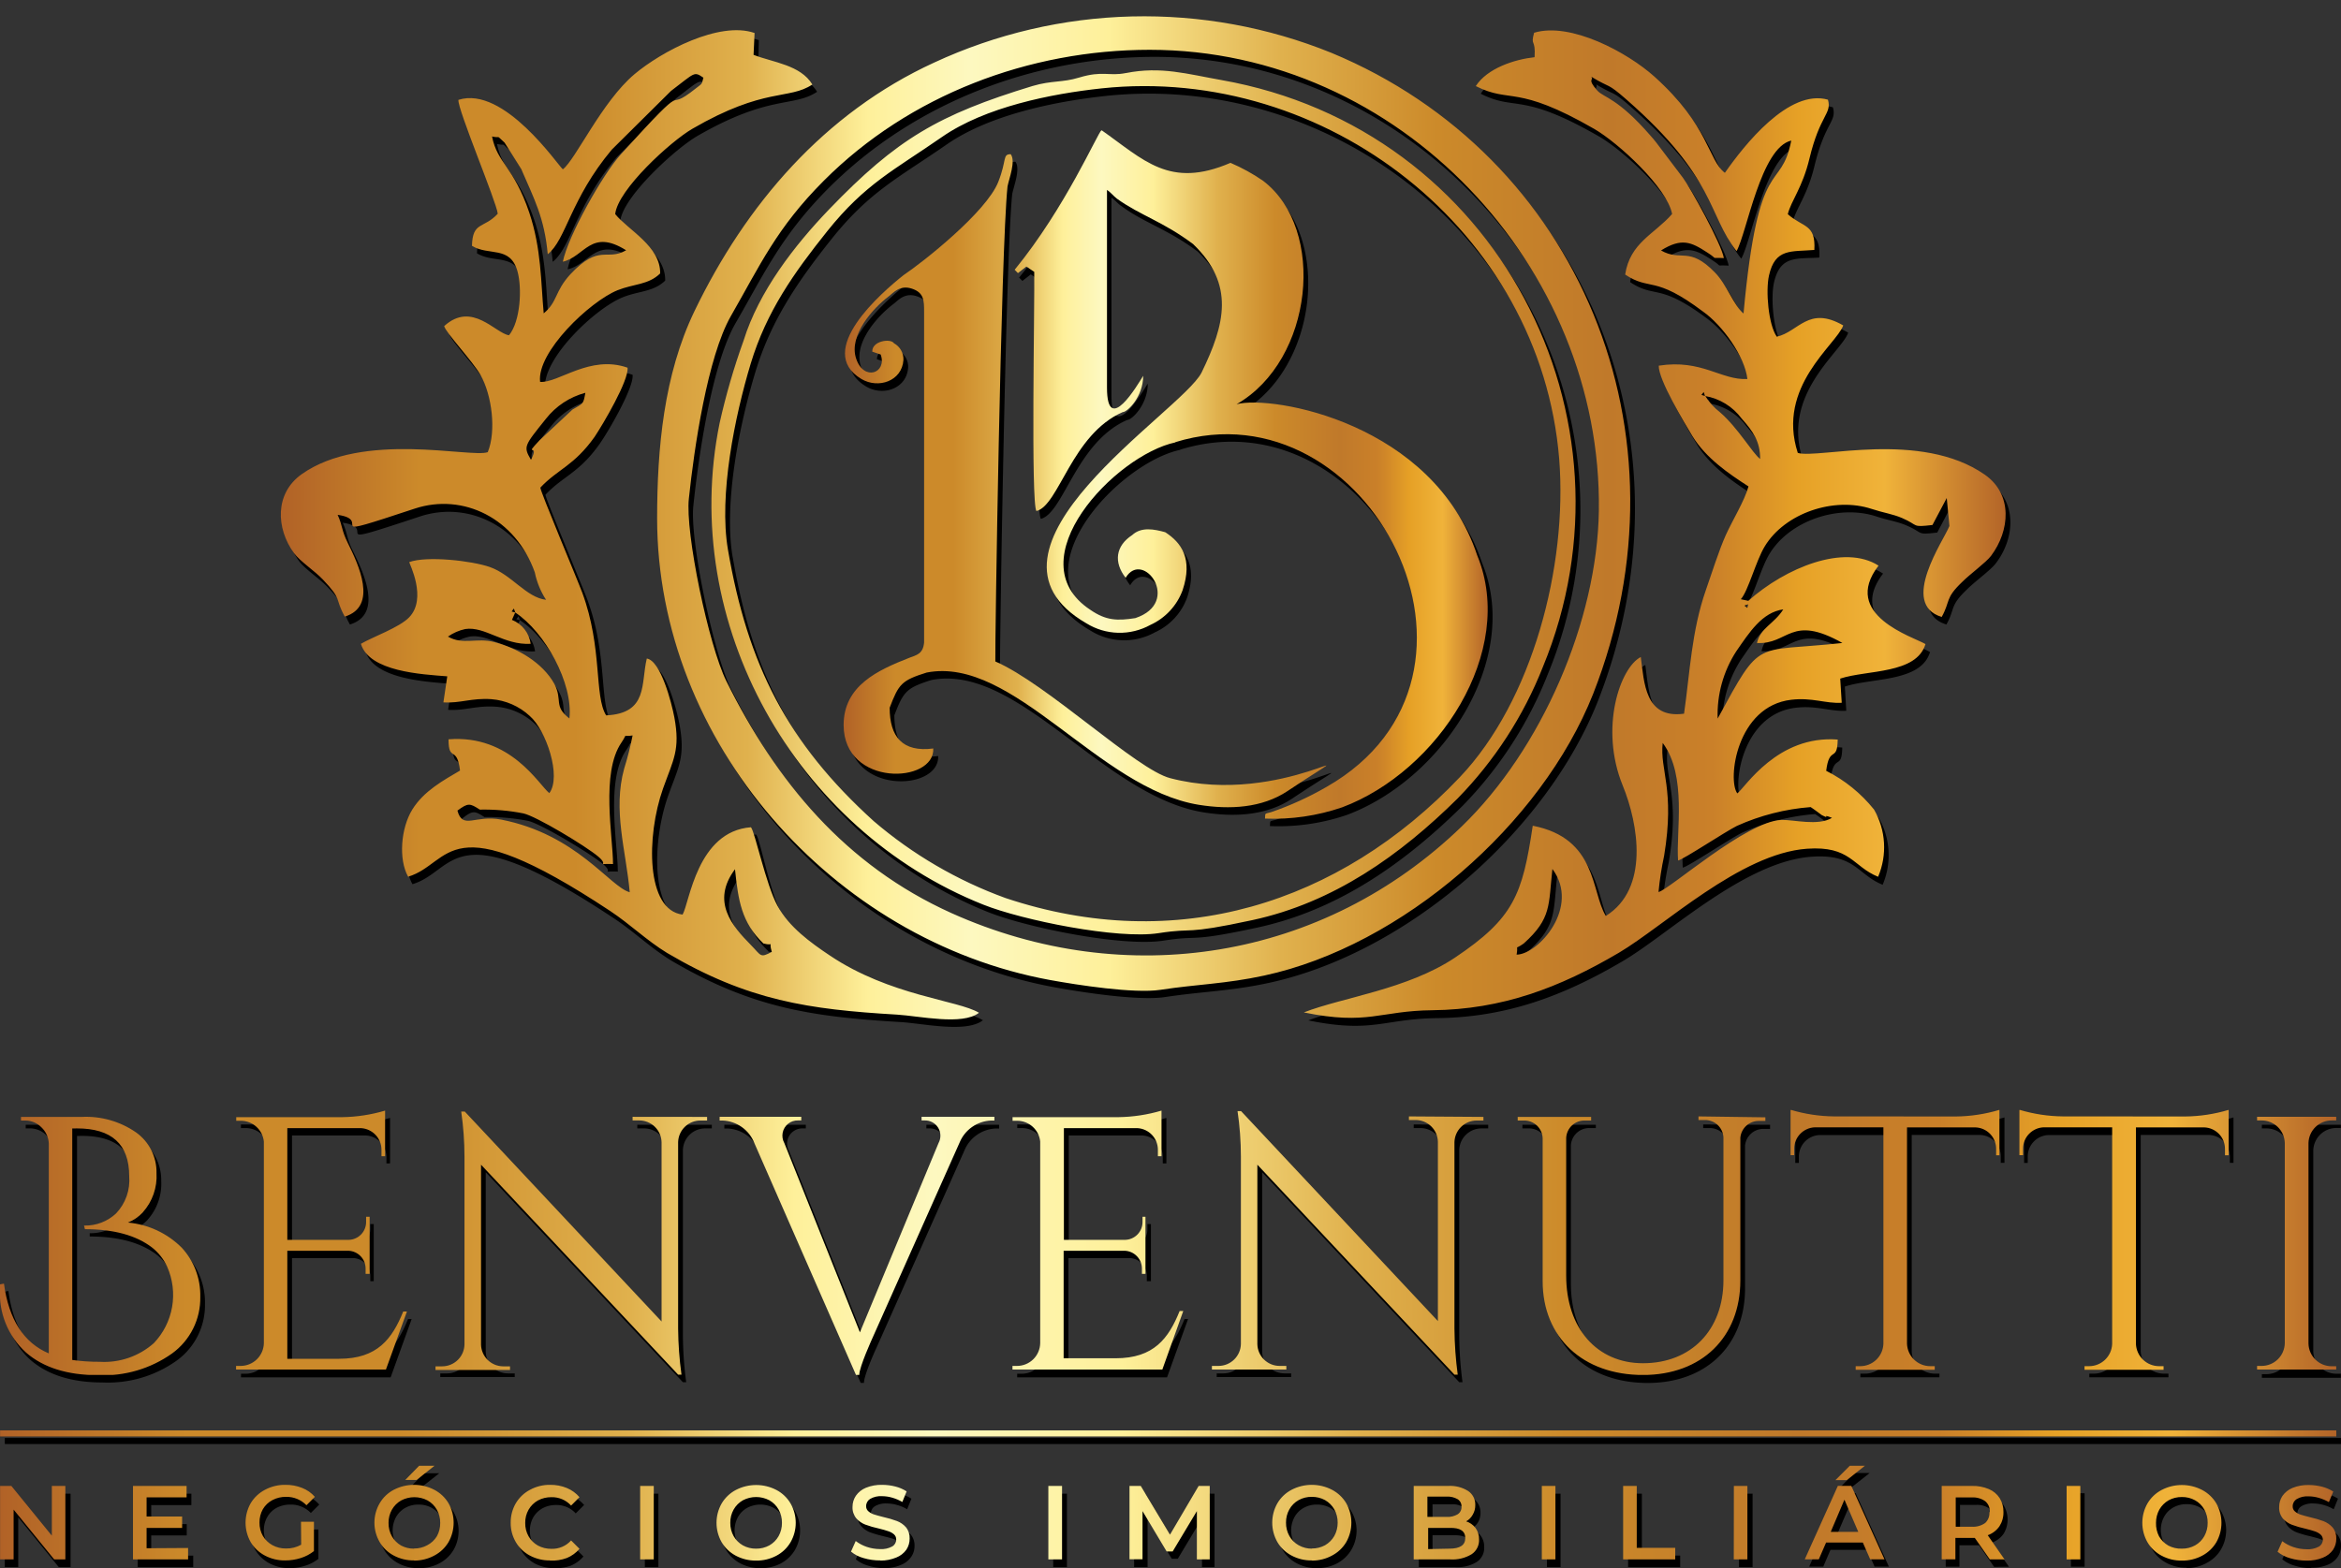
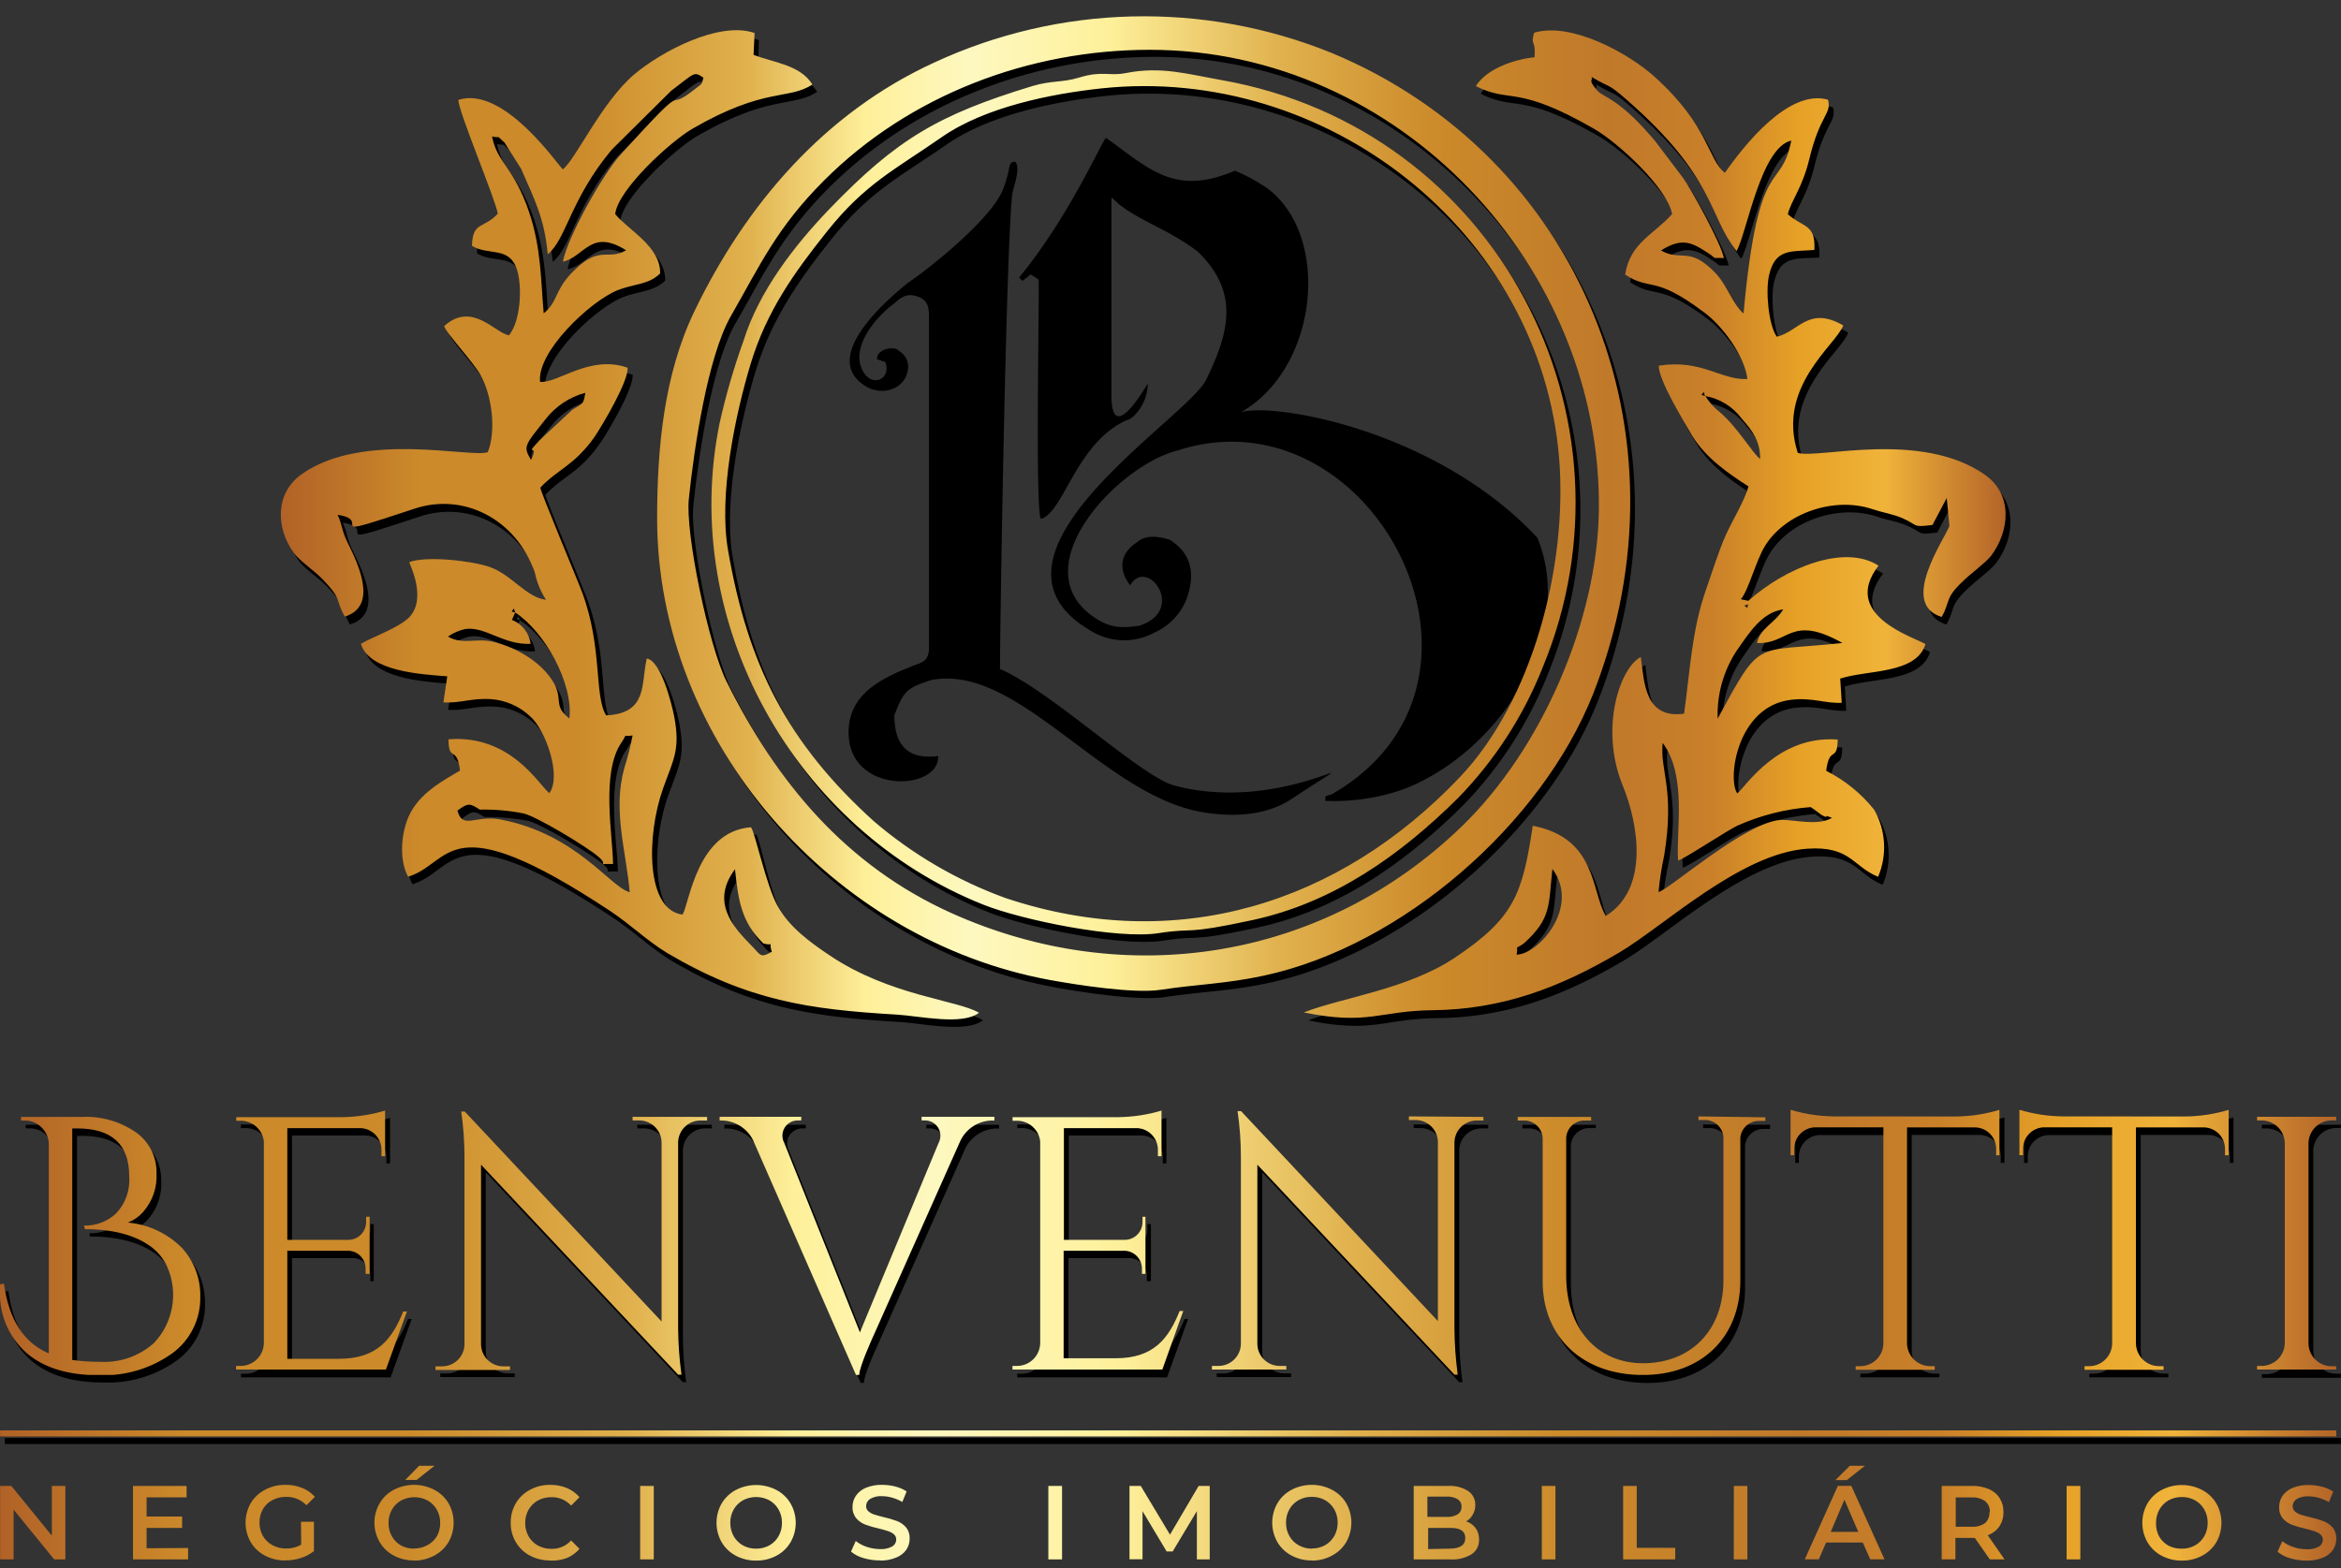
<svg xmlns="http://www.w3.org/2000/svg" xmlns:xlink="http://www.w3.org/1999/xlink" viewBox="0 0 278.66 186.72">
  <rect x="0" y="0" width="278.66" height="186.72" fill="#333333" stroke="none" />
  <defs>
    <clipPath id="clip-path" transform="translate(0 1.93)">
      <path d="M274.56,183.89a6.71,6.71,0,0,1-1.95-.28,4.06,4.06,0,0,1-1.5-.77l.56-1.26a4.58,4.58,0,0,0,1.32.7,5.06,5.06,0,0,0,1.57.26,2.71,2.71,0,0,0,1.46-.31.94.94,0,0,0,.48-.82.8.8,0,0,0-.27-.62,1.94,1.94,0,0,0-.68-.38c-.28-.1-.65-.2-1.13-.32a11.65,11.65,0,0,1-1.61-.47,2.75,2.75,0,0,1-1.07-.74,2,2,0,0,1-.44-1.37,2.33,2.33,0,0,1,.39-1.32,2.74,2.74,0,0,1,1.19-.95,4.87,4.87,0,0,1,1.94-.35,6.45,6.45,0,0,1,1.58.2,4.56,4.56,0,0,1,1.34.58l-.52,1.26a5.28,5.28,0,0,0-1.2-.51,4.33,4.33,0,0,0-1.21-.18,2.5,2.5,0,0,0-1.43.33,1,1,0,0,0-.47.86.76.76,0,0,0,.27.61,1.94,1.94,0,0,0,.68.38c.28.09.65.19,1.13.31a12.35,12.35,0,0,1,1.6.47,2.83,2.83,0,0,1,1.07.74,2,2,0,0,1,.44,1.35,2.35,2.35,0,0,1-.39,1.32,2.68,2.68,0,0,1-1.2.93,4.72,4.72,0,0,1-1.95.35m-14.84-1.42a3.15,3.15,0,0,0,1.57-.39,2.84,2.84,0,0,0,1.1-1.1,3.16,3.16,0,0,0,.4-1.59,3.12,3.12,0,0,0-.4-1.58,2.84,2.84,0,0,0-1.1-1.1,3.15,3.15,0,0,0-1.57-.39,3.22,3.22,0,0,0-1.58.39,3,3,0,0,0-1.1,1.1,3.22,3.22,0,0,0-.4,1.58A3.26,3.26,0,0,0,257,181a3,3,0,0,0,1.1,1.1A3.22,3.22,0,0,0,259.72,182.47Zm0,1.42a4.94,4.94,0,0,1-2.41-.58,4.23,4.23,0,0,1-1.69-1.61,4.66,4.66,0,0,1,0-4.61,4.23,4.23,0,0,1,1.69-1.61,5.22,5.22,0,0,1,4.82,0,4.27,4.27,0,0,1,1.69,1.6,4.7,4.7,0,0,1,0,4.63,4.27,4.27,0,0,1-1.69,1.6A4.94,4.94,0,0,1,259.72,183.89ZM246,175h1.63v8.75H246Zm-9.14,3.11a1.56,1.56,0,0,0-.55-1.29,2.51,2.51,0,0,0-1.61-.45h-1.9v3.49h1.9a2.51,2.51,0,0,0,1.61-.45A1.6,1.6,0,0,0,236.81,178.13Zm0,5.64-1.79-2.56h-2.31v2.55h-1.63V175h3.6a4.83,4.83,0,0,1,2,.37,2.85,2.85,0,0,1,1.3,1.08,3,3,0,0,1,.45,1.66,3,3,0,0,1-.48,1.7,2.88,2.88,0,0,1-1.39,1.06l2,2.88ZM220.2,172.59H222l-2.17,1.72h-1.35Zm1,7.88-1.65-3.83-1.63,3.83Zm.54,1.27h-4.37l-.87,2h-1.67l3.94-8.75h1.6l3.95,8.75h-1.7ZM206.39,175H208v8.75h-1.62Zm-13.18,0h1.62v7.37h4.58v1.38h-6.2Zm-9.68,0h1.62v8.75h-1.62Zm-11,7.47q1.89,0,1.89-1.26T172.57,180H170v2.52Zm-2.62-6.2v2.42h2.3a2.35,2.35,0,0,0,1.3-.31,1,1,0,0,0,.46-.89,1,1,0,0,0-.46-.91,2.35,2.35,0,0,0-1.3-.31Zm4.57,2.93a2.32,2.32,0,0,1,1.15.79,2.23,2.23,0,0,1,.43,1.38,2,2,0,0,1-.88,1.76,4.4,4.4,0,0,1-2.55.62h-4.35V175h4.1a4,4,0,0,1,2.39.61,1.94,1.94,0,0,1,.84,1.66,2.17,2.17,0,0,1-.3,1.15A2,2,0,0,1,174.52,179.22Zm-18.33,3.25a3.22,3.22,0,0,0,1.58-.39,3,3,0,0,0,1.1-1.1,3.26,3.26,0,0,0,.4-1.59,3.22,3.22,0,0,0-.4-1.58,3,3,0,0,0-1.1-1.1,3.22,3.22,0,0,0-1.58-.39,3.15,3.15,0,0,0-1.57.39,2.84,2.84,0,0,0-1.1,1.1,3.12,3.12,0,0,0-.4,1.58,3.16,3.16,0,0,0,.4,1.59,2.84,2.84,0,0,0,1.1,1.1A3.15,3.15,0,0,0,156.19,182.47Zm0,1.42a4.94,4.94,0,0,1-2.41-.58,4.23,4.23,0,0,1-1.69-1.61,4.66,4.66,0,0,1,0-4.61,4.23,4.23,0,0,1,1.69-1.61,5.22,5.22,0,0,1,4.82,0,4.27,4.27,0,0,1,1.69,1.6,4.7,4.7,0,0,1,0,4.63,4.27,4.27,0,0,1-1.69,1.6A4.94,4.94,0,0,1,156.19,183.89Zm-13.68-.12V178l-2.88,4.8h-.72L136,178v5.73h-1.55V175h1.34l3.48,5.8,3.41-5.8H144v8.75ZM124.79,175h1.63v8.75h-1.63Zm-20,8.87a6.73,6.73,0,0,1-2-.28,3.94,3.94,0,0,1-1.49-.77l.56-1.26a4.58,4.58,0,0,0,1.32.7,5,5,0,0,0,1.57.26,2.67,2.67,0,0,0,1.45-.31.94.94,0,0,0,.48-.82.79.79,0,0,0-.26-.62,1.9,1.9,0,0,0-.69-.38c-.27-.1-.65-.2-1.12-.32a11.44,11.44,0,0,1-1.62-.47,2.72,2.72,0,0,1-1.06-.74,2,2,0,0,1-.45-1.37,2.33,2.33,0,0,1,.4-1.32,2.68,2.68,0,0,1,1.19-.95,4.84,4.84,0,0,1,1.94-.35,6.37,6.37,0,0,1,1.57.2,4.45,4.45,0,0,1,1.34.58l-.51,1.26a5.28,5.28,0,0,0-1.2-.51,4.38,4.38,0,0,0-1.21-.18,2.5,2.5,0,0,0-1.43.33,1,1,0,0,0-.47.86.76.76,0,0,0,.27.61,1.86,1.86,0,0,0,.68.38c.27.09.65.19,1.12.31a11.89,11.89,0,0,1,1.6.47,2.68,2.68,0,0,1,1.07.74,2,2,0,0,1,.44,1.35,2.35,2.35,0,0,1-.39,1.32,2.65,2.65,0,0,1-1.19.93A4.79,4.79,0,0,1,104.81,183.89ZM90,182.47a3.19,3.19,0,0,0,1.58-.39,2.91,2.91,0,0,0,1.1-1.1,3.16,3.16,0,0,0,.4-1.59,3.12,3.12,0,0,0-.4-1.58,2.91,2.91,0,0,0-1.1-1.1,3.38,3.38,0,0,0-3.15,0,2.91,2.91,0,0,0-1.1,1.1,3.12,3.12,0,0,0-.4,1.58,3.16,3.16,0,0,0,.4,1.59,2.91,2.91,0,0,0,1.1,1.1A3.18,3.18,0,0,0,90,182.47Zm0,1.42a5,5,0,0,1-2.41-.58,4.29,4.29,0,0,1-1.69-1.61,4.66,4.66,0,0,1,0-4.61,4.29,4.29,0,0,1,1.69-1.61,5.24,5.24,0,0,1,4.83,0,4.24,4.24,0,0,1,1.68,1.6,4.63,4.63,0,0,1,0,4.63,4.24,4.24,0,0,1-1.68,1.6A5,5,0,0,1,90,183.89ZM76.2,175h1.62v8.75H76.2Zm-10.73,8.87a4.93,4.93,0,0,1-2.4-.58,4.22,4.22,0,0,1-1.67-1.6,4.44,4.44,0,0,1-.61-2.32,4.5,4.5,0,0,1,.61-2.31,4.27,4.27,0,0,1,1.69-1.6,4.89,4.89,0,0,1,2.39-.59,5,5,0,0,1,2,.38,4,4,0,0,1,1.5,1.09l-1,1a3.06,3.06,0,0,0-2.34-1,3.31,3.31,0,0,0-1.61.39,2.93,2.93,0,0,0-1.11,1.1,3.07,3.07,0,0,0-.4,1.58,3.11,3.11,0,0,0,.4,1.59,2.93,2.93,0,0,0,1.11,1.1,3.31,3.31,0,0,0,1.61.39,3,3,0,0,0,2.34-1l1,1a4,4,0,0,1-1.5,1.09A5.08,5.08,0,0,1,65.47,183.89Zm-15.55-11.3h1.84l-2.17,1.72H48.24Zm-.63,9.88a3.18,3.18,0,0,0,1.57-.39A2.91,2.91,0,0,0,52,181a3.16,3.16,0,0,0,.4-1.59,3.12,3.12,0,0,0-.4-1.58,2.91,2.91,0,0,0-1.1-1.1,3.38,3.38,0,0,0-3.15,0,2.91,2.91,0,0,0-1.1,1.1,3.12,3.12,0,0,0-.4,1.58,3.16,3.16,0,0,0,.4,1.59,2.91,2.91,0,0,0,1.1,1.1A3.19,3.19,0,0,0,49.29,182.47Zm0,1.42a5,5,0,0,1-2.42-.58,4.2,4.2,0,0,1-1.68-1.61,4.59,4.59,0,0,1,0-4.61,4.2,4.2,0,0,1,1.68-1.61,5.24,5.24,0,0,1,4.83,0,4.27,4.27,0,0,1,1.69,1.6,4.7,4.7,0,0,1,0,4.63,4.27,4.27,0,0,1-1.69,1.6A5,5,0,0,1,49.29,183.89Zm-13.46-4.6h1.54v3.49a4.86,4.86,0,0,1-1.58.83,6.06,6.06,0,0,1-1.85.28,5,5,0,0,1-2.41-.58,4.27,4.27,0,0,1-1.69-1.6,4.7,4.7,0,0,1,0-4.63,4.3,4.3,0,0,1,1.7-1.6,5,5,0,0,1,2.43-.59,5.16,5.16,0,0,1,2,.37,3.87,3.87,0,0,1,1.51,1.06l-1,1a3.28,3.28,0,0,0-2.42-1,3.4,3.4,0,0,0-1.64.39,2.86,2.86,0,0,0-1.13,1.08,3.14,3.14,0,0,0-.4,1.6,3.09,3.09,0,0,0,.4,1.58,3,3,0,0,0,1.13,1.1,3.26,3.26,0,0,0,1.63.4,3.54,3.54,0,0,0,1.8-.45Zm-13.44,3.12v1.36H15.83V175h6.38v1.36H17.45v2.28h4.23V180H17.45v2.42ZM7.78,175v8.75H6.45l-4.83-5.93v5.93H0V175H1.35l4.82,5.92V175Z" style="fill:none" />
    </clipPath>
    <linearGradient id="Gradiente_sem_nome_5" x1="0.01" y1="180.18" x2="278.1" y2="180.18" gradientUnits="userSpaceOnUse">
      <stop offset="0" stop-color="#b16227" />
      <stop offset="0.08" stop-color="#cc8a2a" />
      <stop offset="0.17" stop-color="#cc8a2a" />
      <stop offset="0.27" stop-color="#e0b14d" />
      <stop offset="0.34" stop-color="#fef09a" />
      <stop offset="0.4" stop-color="#fdf8c0" />
      <stop offset="0.48" stop-color="#fef09a" />
      <stop offset="0.58" stop-color="#e0b14d" />
      <stop offset="0.67" stop-color="#cc8a2a" />
      <stop offset="0.77" stop-color="#c0792a" />
      <stop offset="0.83" stop-color="#ca8029" />
      <stop offset="0.88" stop-color="#e6a126" />
      <stop offset="0.93" stop-color="#f0b33a" />
      <stop offset="1" stop-color="#b36428" />
    </linearGradient>
    <clipPath id="clip-path-2" transform="translate(0 1.93)">
      <rect x="0.01" y="168.39" width="278.09" height="0.72" style="fill:none" />
    </clipPath>
    <linearGradient id="Gradiente_sem_nome_5-2" x1="0.01" y1="170.68" x2="278.1" y2="170.68" xlink:href="#Gradiente_sem_nome_5" />
    <clipPath id="clip-path-3" transform="translate(0 1.93)">
      <path d="M278.09,160.75h-.54a2.76,2.76,0,0,1-2.76-2.71V134.16a2.76,2.76,0,0,1,2.76-2.68h.54v-.43h-9.42v.43h.55a2.76,2.76,0,0,1,2.75,2.69V158a2.76,2.76,0,0,1-2.75,2.71h-.55v.43h9.42ZM245.56,131a18.54,18.54,0,0,1-5.18-.79v5.41h.43v-.76a2.56,2.56,0,0,1,2.45-2.56h8.16v25.8a2.75,2.75,0,0,1-2.75,2.64h-.54v.43h9.41v-.43H257a2.76,2.76,0,0,1-2.75-2.67V132.31h8.15a2.55,2.55,0,0,1,2.45,2.56v.76h.44v-5.41a18.61,18.61,0,0,1-5.18.79Zm-27.23,0a18.56,18.56,0,0,1-5.19-.79v5.41h.43v-.76a2.56,2.56,0,0,1,2.46-2.56h8.16v25.8a2.76,2.76,0,0,1-2.75,2.64h-.55v.43h9.41v-.43h-.54a2.77,2.77,0,0,1-2.76-2.67V132.31h8.16a2.55,2.55,0,0,1,2.45,2.56v.76H238v-5.41a18.62,18.62,0,0,1-5.19.79Zm-16.15,0v.43h.7a2.19,2.19,0,0,1,2.27,2.07v17c0,5.93-3.84,9.89-9.58,9.89-5.49,0-9.14-4.18-9.14-10.44V133.55a2.18,2.18,0,0,1,2.27-2.06h.7v-.43h-8.74v.43h.7a2.19,2.19,0,0,1,2.27,2.13v17c0,6.7,4.78,11.17,11.94,11.17,7,0,11.59-4.5,11.59-11.25v-17a2.2,2.2,0,0,1,2.27-2h.71v-.43Zm-34.47,0v.43h.8a2.65,2.65,0,0,1,2.65,2.61v21.33l-23.43-25h-.42a37.17,37.17,0,0,1,.4,5.38v22.35a2.67,2.67,0,0,1-2.66,2.61h-.79v.43h8.86v-.43h-.8a2.65,2.65,0,0,1-2.65-2.58V136.75l23.46,25h.39a44.2,44.2,0,0,1-.39-5.49V134.06a2.65,2.65,0,0,1,2.65-2.57h.8v-.43Zm-26.86,23.17h-.43c-1.32,3.27-3.07,5.63-7.63,5.63h-6.18V147h7.32a2.13,2.13,0,0,1,2,2.12v.63h.42v-6.8H136v.64a2.12,2.12,0,0,1-2.09,2.11h-7.27v-13.3h8.78a2.58,2.58,0,0,1,2.41,2.57v.77h.43v-5.43a19,19,0,0,1-5.13.78H120.53v.43h.55a2.76,2.76,0,0,1,2.74,2.46V158a2.76,2.76,0,0,1-2.76,2.71h-.54v.43h17.84ZM109.7,131.05v.43h.38a1.82,1.82,0,0,1,1.64,2.69l-9.36,22.54-9-22.54A1.81,1.81,0,0,1,95,131.48h.38v-.43H85.66v.44H86a4.24,4.24,0,0,1,3.8,2.7l12.09,27.59h.39c0-.95,1.59-4.43,1.59-4.43l10.34-23.2a4.25,4.25,0,0,1,3.78-2.66h.38v-.44Zm-34.4,0v.43h.79a2.66,2.66,0,0,1,2.66,2.61v21.33l-23.43-25h-.42a38.1,38.1,0,0,1,.39,5.38v22.35a2.66,2.66,0,0,1-2.65,2.61h-.8v.43h8.87v-.43h-.8a2.65,2.65,0,0,1-2.65-2.58V136.75l23.46,25h.4a43.12,43.12,0,0,1-.4-5.49V134.06a2.65,2.65,0,0,1,2.66-2.57h.79v-.43ZM48.44,154.23H48c-1.33,3.27-3.08,5.63-7.64,5.63H34.2V147h7.32a2.12,2.12,0,0,1,2,2.12v.63H44v-6.8h-.42v.64a2.12,2.12,0,0,1-2.08,2.11H34.2v-13.3H43a2.58,2.58,0,0,1,2.41,2.57v.77h.43v-5.43a18.87,18.87,0,0,1-5.12.78H28.12v.43h.54A2.76,2.76,0,0,1,31.41,134V158a2.77,2.77,0,0,1-2.76,2.71H28.1v.43H45.94ZM8.6,132.44V160a22.54,22.54,0,0,0,3.27.22A8.9,8.9,0,0,0,18.31,158a8.31,8.31,0,0,0,1.59-9.1,6.22,6.22,0,0,0-1.79-2.28q-2.84-2.19-8-2.19h0L10,144h.05a5.36,5.36,0,0,0,3.76-1.44,5.75,5.75,0,0,0,1.57-4.45q0-5.69-6.24-5.68Zm8.39,10a4.85,4.85,0,0,1-1.76,1.2,10.37,10.37,0,0,1,6.41,3,8.32,8.32,0,0,1,2.2,5.83,8.13,8.13,0,0,1-3.36,6.76,14.09,14.09,0,0,1-8.82,2.58c-3.64,0-6.5-.9-8.56-2.69A9.49,9.49,0,0,1,0,151.5V151l.47-.09q.87,6.42,5.34,8.31v-25a2.83,2.83,0,0,0-.88-1.92A2.7,2.7,0,0,0,3,131.49H2.5v-.43H9.72a10.45,10.45,0,0,1,6.48,1.85,5.8,5.8,0,0,1,2.43,4.84A6.42,6.42,0,0,1,17,142.42Z" style="fill:none" />
    </clipPath>
    <linearGradient id="Gradiente_sem_nome_5-3" x1="0" y1="147.94" x2="278.1" y2="147.94" xlink:href="#Gradiente_sem_nome_5" />
    <clipPath id="clip-path-4" transform="translate(0 1.93)">
-       <path d="M111.12,87.19c-3.73.49-5.22-1.43-5.22-4.85,1.09-2.84,1.41-3.25,4.41-4.19,10.33-2,20.45,13.82,32.4,15.75,3.68.59,7.51.38,10.54-1.63,11.51-7.68-.42,2-13.94-1.54-4-1-14.7-11.25-20.83-13.9-.06-1.48.66-49,1.45-56.56.2-1,1-3,.38-3.84-1,0-.44.66-1.48,3.3-1.42,3.6-9,9.58-11.29,11.11-2.59,2.06-10.63,9-5,12.36,2,1.19,4.83.26,5-2.26a2.17,2.17,0,0,0-1.13-2c-.37-.6-2.62-.3-2.58,1l1,.34c.8,2.19-2,3.26-2.92.49s2-6,3.9-7.43c.53-.4,1.3-1.38,2.74-.9S110,33.86,110,35.18V74.57c-.12,1.38-.92,1.5-1.75,1.82-3.75,1.47-7.82,3.31-7.83,8,0,7.44,10.91,7,10.67,2.78m28.81-36.45c23-7.12,41.19,27.8,18,41.05a37.34,37.34,0,0,1-6.58,3c-.89.24-.67.09-.74.77a25.2,25.2,0,0,0,9.18-1.34c11.4-4.27,20.8-18.54,16.08-30-5.23-15.75-24.38-19.13-28.64-18,9.14-5.24,10.72-20.86,3.14-26.61a22.11,22.11,0,0,0-3.87-2.13c-7.26,3.13-10.31-.35-15.35-3.89-.45.29-4.26,9.18-10.34,16.62l.39.4,1-.78.94.63c.06,3.84-.41,27.57.26,28.48,2.7-.68,4.2-9.13,10.27-11.78.57,0,2.44-1.84,2.44-4.32-.62,1-4.31,7.29-4.31,1.4q0-11.78,0-23.54c.49.33.75.72,1.19,1.05,2.78,2,5.42,2.68,9.06,5.4,5,4.81,3.81,9.55,1,15.32-2.43,4.71-29,21-13.7,29.84a7.54,7.54,0,0,0,7.61.19,7.3,7.3,0,0,0,3.84-4.13c1.25-3.73-.14-5.67-2.07-6.91-1.29-.35-2.82-.68-3.93.34-2,1.31-2.21,3.25-.78,5.09,2.06-3.45,6.77,2.93,1.15,4.8-2.13.33-3.48.31-5.37-1C120.87,64.79,132.72,52.27,139.93,50.74Z" style="fill:none;clip-rule:evenodd" />
-     </clipPath>
+       </clipPath>
    <linearGradient id="Gradiente_sem_nome_5-4" x1="100.45" y1="56.53" x2="177.08" y2="56.53" xlink:href="#Gradiente_sem_nome_5" />
    <clipPath id="clip-path-5" transform="translate(0 1.93)">
      <path d="M134,6.77c-2,.4-2.73-.32-5.56.54-2,.61-3.22.32-5.53,1-11.21,3.42-16.15,6.3-24.23,14.7-4.11,4.28-8.35,9.75-10.17,15.62a81.84,81.84,0,0,0-2.85,9.81c-4.88,23.88,9,48.42,31.37,57.34,4.66,1.86,16,4.16,20.89,3.4,4.46-.69,2.76.26,11.15-1.55,9.69-2.09,17.62-7.74,24.44-14.49a47.17,47.17,0,0,0,10.14-15.64C195.9,47.84,178.25,13.4,145.38,7.6c-4.08-.72-7.18-1.66-11.36-.83M111.2,5.52c-13.08,6-22.42,16.91-28.54,29.61C79,42.74,78.23,51.48,78.22,59.76c0,26.68,20.93,50.27,46.77,55,3.23.59,10,1.64,13.13,1.17,4.37-.67,7.76-.7,12.37-1.7,16.39-3.54,33-18,39.15-33.54,12.18-31-1.69-64.11-31.16-76.33A59.36,59.36,0,0,0,111.2,5.52ZM82,57.42c.62-5.94,2.22-16.85,5-21.72,3.45-6,5.42-10.47,11.07-16.12C108.25,9.38,122.52,4,136.85,4c29.76,0,53.89,25.86,53.47,54.9C190.12,72,183.51,87.28,174,96.47c-16.48,15.94-40,19.65-60.75,10.32-12.64-5.7-20.85-15.66-26.79-27.62C84.35,74.89,81.54,61.49,82,57.42ZM208.11,69.61l-.89-.19c.89-1,1.79-4.56,2.85-6.3,2.39-3.95,8.23-5.94,12.73-4.45,1.43.47,2.46.59,3.61,1.08,2.06.89,1.07,1.13,3.62.83l1.7-3.21.32,3.33c-.65,1.68-6,9.29-.92,10.83,1.07-1.93.36-2.18,2.42-4.15,1-1,2.83-2.31,3.45-3.12,2.26-3,2.62-7.33-.74-9.67C228.64,49.26,216.4,52.73,214,52c-2.57-7.91,4.58-12.87,5.41-15.18-4.14-2.39-5.31.76-7.91,1.34-1-1.43-1.34-5.44-.93-7.28.73-3.28,2.64-2.82,5.4-3.05.18-3.13-1.35-2.64-3.16-4.26.4-1.61,1.75-3.16,2.58-6.63,1.26-5.25,2.68-5.28,2.2-7-4.68-1.33-10,5.46-12.27,8.71-2-1.51-1.84-5.57-8.38-11.45-3.21-2.89-10-6.55-14.33-5.23-.45,1.67.2.64.06,2.91-2.38.26-5.63,1.31-7,3.44,4.19,2.12,4.76-.28,14.1,5.1,2.84,1.64,8.68,7,9.27,10.13-2.13,2.43-5,3.4-5.59,7.21,3,2,3.41,0,9.27,4.41C205,36.77,207.7,40.5,208,43.2c-3.12.17-5.41-2.39-10.55-1.59-.06,1.67,3.1,6.88,4,8.38,1.61,2.63,4.31,4.47,6.68,6-.47,1.72-1.89,4-2.7,5.79s-1.7,4.64-2.37,6.54c-1.71,4.91-1.89,9.74-2.6,14.73-4.67.64-4.74-3.71-5.15-6.75-2.48,1.28-4.93,8.48-2.16,15.28,1.91,4.67,3.17,12.33-2,15.55-1.77-2.86-1-9.24-8.7-10.74-1.23,8.23-2.25,11-9.25,15.7-5.68,3.8-13.42,4.74-18,6.53,7.66,1.57,9-.2,15.31-.26,8.27-.09,15.1-2.66,22.22-6.86,5.34-3.16,14.44-11.81,22.36-12.37,5.19-.37,5.43,2.11,8.47,3.34a9,9,0,0,0-.48-8,17.23,17.23,0,0,0-5.7-4.62c.38-3.06,1.33-.95,1.37-3.72-7.18-.55-11,5.69-11.95,6.41-1.2-1.62-.09-10.4,6.43-11.15,2.5-.29,4.07.47,6,.36l-.18-2.88c3.24-1.06,9.06-.51,10.15-4.11-1.45-.86-10.12-3.46-5.59-9.34C219.53,62.81,212.56,65.65,208.11,69.61ZM189.44,7.22c2.37,1.44,1.77.6,4.22,2.75,10.63,9.32,9.61,13.64,13.05,18,1.22-2.13,2.88-12.34,6.51-13.16-1.25,6.37-3.9,1.11-5.68,20.59-1.21-1-2-3.48-3.43-4.91-3.07-3.15-4-1.23-6.39-2.6,2.45-1.53,3.59-1,5.48.23,1.48.93.22.58,2,.68-.29-1.71-4-8.4-4.87-9.56L197.12,15c-.26-.32-.38-.47-.64-.76-3.95-4.55-5.57-4.53-6.35-5.39C188.9,7.43,189.7,7.71,189.44,7.22Zm13.51,38-.42-.13.27-.34Zm0,0a6.87,6.87,0,0,1,4.36,2.68c1.39,1.57,2.21,2.74,2.21,4.82-.88-.63-2.62-3.69-4.77-5.55a7.58,7.58,0,0,1-1.8-2m5.16,24.85v0Zm0,0-.12.43-.34-.27Zm1,4.61c3.82.22,4-3.49,10.2,0-10.71,1.17-9.53-.75-14.85,9a13.85,13.85,0,0,1,2.21-8c1.56-2.25,3.07-4.65,5.6-5C211.19,72.36,209.5,72.84,209.13,74.69ZM197.92,86.53c2.93,3.94,1.57,10.53,1.83,14,.65-.13,5.59-3.42,7-4.12a26.27,26.27,0,0,1,8.78-2.24c.31.19,1.29.93,1.32.95,1.25.62-.24-.25,1.22.33-1.66,1-4.53.21-6,.25-4.19.12-13.41,8.34-14.65,8.58a37.29,37.29,0,0,1,.67-4.32C199.4,92,197.55,89.76,197.92,86.53Zm-16.54,23.88c3.34-3,2.93-4.56,3.41-8.87,3.36,4.52-1.66,10.17-4.26,10.2C180.78,110.35,180.16,111.29,181.38,110.41ZM67,18.23c-.56-.43-7-10-12.43-8.27-.16,1,4.57,12.24,4.68,13.56-1.66,1.81-3,.88-3.07,3.82,2,1.24,4.52-.06,5.41,3,.58,2.05.36,6-1,7.65-1.62-.22-4.4-4.11-7.72-1.09.22.82,3.39,4.18,4.31,5.79,1.39,2.42,1.91,6.72.88,9.22-2,.72-14.87-2.55-22.16,2.63-3.21,2.29-3.06,6.43-.9,9.4.75,1,2.4,2.05,3.43,3.13,2.4,2.53,1.35,2.13,2.61,4.42,4-1.23,1.61-6.25.35-8.79-.77-1.55-.59-2-1.2-3.33,4.47.65-2.7,3.19,9.18-.74,5.76-1.9,12,1.15,14.29,7.59A9.48,9.48,0,0,0,65,69.49c-2.37-.28-4.09-3-6.71-3.91-2.13-.74-7.47-1.35-9.58-.58,0,.15,2.17,4.31,0,6.57-1.18,1.23-4.37,2.34-5.75,3.16,1,3.32,7.23,3.63,10.28,3.87l-.46,3.1c2,.13,3.35-.54,5.7-.38a7.58,7.58,0,0,1,4.58,2C65,85,66.87,90.51,65.39,92.51c-1.26-1-4.6-7-12-6.41,0,2.77,1,.66,1.37,3.72-2,1.18-4.31,2.43-5.68,4.64s-1.66,5.93-.5,8c5.27-1.58,4.43-8.91,24.05,4.08,2.44,1.62,4.31,3.49,6.78,5,9.65,5.69,16.85,6.72,27.36,7.34,2.64.16,7.81,1.32,9.76-.22-2.46-1.5-10.58-2-17.74-6.81-2.35-1.57-4.87-3.4-6.25-5.94s-2.66-8.74-3.15-9.34c-6.43.48-7.31,9-8.14,10.4-4.36-.53-4.34-9.31-2.33-15,1.23-3.46,2.07-4.6,1.35-8.49-.32-1.7-1.61-6.74-3.28-7-.72,2.94.2,6.53-4.84,6.77-1.44-2.33-.41-8-2.83-14.58-.63-1.7-5-12.06-5-12.54,2.07-2.21,4-2.58,6.46-6.05,1-1.5,4.09-6.73,3.92-8.23-4.5-1.58-8.23,1.86-10.41,1.69-.42-3.54,5.9-9.56,9.21-10.91,1.91-.77,3.68-.63,5.08-2,.07-3.23-3.83-5.18-5.35-7.07.3-2.91,6.62-8.68,9.19-10.16C91.05,8.4,93.9,10,96.7,8.13c-1.43-2.34-4.64-2.61-7-3.53L89.82,2C85.63.53,78.71,4.22,75.53,6.9,71.65,10.16,68.5,17.1,67,18.23Zm0,11c2.61-.59,3.32-4,7.53-1.36-2.33,1.35-3.15-.85-6.62,2.84C66,32.78,66.4,34,64.72,35.38c-.34-3.68-.27-7.7-1.72-12-1.86-5.51-3.8-5.85-4.43-9.06,1.17.26.36-.29,1.49.73l2,3.18c1.51,3.5,2.75,5.78,3.14,10.11,2.19-1.72,2.68-6.55,7.62-12.45l7.06-7c2.88-2.18,2.7-2.35,3.85-1.57-.22.87-.14.67-.87,1.25-4.3,3.44,0-2-9,7.92C71.75,18.83,67.59,26.22,67,29.23Zm-3.8,23.58c-.92-1.59-.82-1.62,1.78-4.87a8.86,8.86,0,0,1,4.7-3.1c-.26,1.39-.21,1.22-1.54,2L64.22,50.5C62.21,52.64,64.31,50.67,63.21,52.81ZM61.33,71l-.43-.12.27-.35Zm0,0c3.52,2.32,6.91,8.4,6.45,12.62C65.86,82.13,67,81.49,66,79.52c-1.42-2.57-4.43-4.29-7.16-5-2.08-.56-3.71.39-5.52-.65a5.72,5.72,0,0,1,2.06-.9c2.35-.36,4.59,1.94,7.79,1.76a3.57,3.57,0,0,0-2.23-2.85ZM57.11,94.47a24.2,24.2,0,0,1,5.18.45c1.5.31,7.46,3.9,8.93,5.15s-.62.8,1.75.88c0-3.22-1.48-10.85,1-14.46.85-1.26,0-.62,1.33-.85a36.8,36.8,0,0,1-1,3.94c-1.38,5,.22,9.75.66,14.73-2.37-.64-6.29-6.89-15.3-8.65-3.11-.61-4.57,1.26-5.21-1.07C55.73,93.64,55.93,93.71,57.11,94.47Zm33.76,15.94c1.43.38.54-.5,1,1-1.42.76-1.23.46-2.51-.84-2.17-2.21-4.76-5.13-1.87-9C87.88,105.28,88.25,107.89,90.87,110.41Zm-4.22-46.9c-1.11-6.48.83-15.92,2.71-22.14s5.17-10.84,9.1-15.76c4.53-5.67,8-7.29,13.64-11.21,5.16-3.59,13-5.16,19.05-5.81C157.73,5.77,183.4,25.5,185.6,52.74c1,12.75-3.18,28.77-11.83,37.87C159.39,105.75,140,111.78,119.69,105A50.73,50.73,0,0,1,104,95.84C93.7,86.51,89,77.2,86.65,63.51Z" style="fill:none;clip-rule:evenodd" />
    </clipPath>
    <linearGradient id="Gradiente_sem_nome_5-5" x1="33.5" y1="61.06" x2="238.74" y2="61.06" xlink:href="#Gradiente_sem_nome_5" />
  </defs>
  <g id="Camada_2" data-name="Camada 2">
    <g id="Camada_1-2" data-name="Camada 1">
-       <path d="M275.12,184.79a6.4,6.4,0,0,1-1.95-.29,4.06,4.06,0,0,1-1.5-.76l.57-1.26a4.44,4.44,0,0,0,1.32.69,4.74,4.74,0,0,0,1.56.27,2.71,2.71,0,0,0,1.46-.31,1,1,0,0,0,.48-.83.79.79,0,0,0-.27-.61,1.87,1.87,0,0,0-.68-.39c-.27-.09-.65-.19-1.12-.31a12.94,12.94,0,0,1-1.62-.47,2.64,2.64,0,0,1-1.06-.75,2,2,0,0,1-.45-1.37,2.25,2.25,0,0,1,.4-1.31,2.65,2.65,0,0,1,1.18-1,4.89,4.89,0,0,1,1.95-.35,6.37,6.37,0,0,1,1.57.2,4.56,4.56,0,0,1,1.34.58l-.51,1.26a4.81,4.81,0,0,0-1.2-.51,4.4,4.4,0,0,0-1.22-.18,2.52,2.52,0,0,0-1.43.33,1,1,0,0,0-.47.86.78.78,0,0,0,.27.61,1.94,1.94,0,0,0,.68.38c.28.09.65.19,1.13.31a12.35,12.35,0,0,1,1.6.47,2.75,2.75,0,0,1,1.07.74,2,2,0,0,1,.44,1.35,2.29,2.29,0,0,1-.39,1.31,2.58,2.58,0,0,1-1.2.94,4.72,4.72,0,0,1-1.95.35m-14.84-1.42a3.12,3.12,0,0,0,1.58-.4,2.9,2.9,0,0,0,1.1-1.1,3.32,3.32,0,0,0,0-3.16,2.9,2.9,0,0,0-1.1-1.1,3.22,3.22,0,0,0-1.58-.39,3.15,3.15,0,0,0-1.57.39,2.77,2.77,0,0,0-1.1,1.1,3.32,3.32,0,0,0,0,3.16,2.77,2.77,0,0,0,1.1,1.1A3.06,3.06,0,0,0,260.28,183.37Zm0,1.42a5,5,0,0,1-2.41-.58,4.29,4.29,0,0,1-1.69-1.61,4.43,4.43,0,0,1-.61-2.31,4.37,4.37,0,0,1,.61-2.3,4.32,4.32,0,0,1,1.69-1.62,5.3,5.3,0,0,1,4.82,0,4.55,4.55,0,0,1,1.69,6.23,4.29,4.29,0,0,1-1.69,1.61A4.94,4.94,0,0,1,260.28,184.79Zm-13.77-8.87h1.63v8.75h-1.63ZM237.37,179a1.56,1.56,0,0,0-.55-1.29,2.49,2.49,0,0,0-1.61-.45h-1.9v3.49h1.9a2.43,2.43,0,0,0,1.61-.46A1.56,1.56,0,0,0,237.37,179Zm0,5.64-1.79-2.57-.34,0h-2v2.55h-1.63v-8.75h3.6a4.83,4.83,0,0,1,2,.37,2.85,2.85,0,0,1,1.3,1.08,3.27,3.27,0,0,1,0,3.36,2.86,2.86,0,0,1-1.38,1.06l2,2.88Zm-16.64-11.18h1.83l-2.17,1.71h-1.35Zm1,7.88-1.65-3.83-1.64,3.83Zm.53,1.27h-4.37l-.86,2h-1.68l3.94-8.75h1.6l3.95,8.75h-1.7ZM207,175.92h1.62v8.75H207Zm-13.18,0h1.62v7.37H200v1.38h-6.2Zm-9.68,0h1.62v8.75h-1.62Zm-11,7.47q1.89,0,1.89-1.26t-1.89-1.26h-2.62v2.52Zm-2.62-6.2v2.41h2.3a2.36,2.36,0,0,0,1.3-.3,1,1,0,0,0,.46-.9,1,1,0,0,0-.46-.9,2.27,2.27,0,0,0-1.3-.31Zm4.57,2.93a2.28,2.28,0,0,1,1.15.79,2.17,2.17,0,0,1,.43,1.38,2,2,0,0,1-.88,1.76,4.4,4.4,0,0,1-2.55.62h-4.35v-8.75H173a4.06,4.06,0,0,1,2.39.6,2,2,0,0,1,.84,1.67,2.17,2.17,0,0,1-.3,1.15A2.08,2.08,0,0,1,175.08,180.12Zm-18.33,3.25a3.09,3.09,0,0,0,1.58-.4,2.9,2.9,0,0,0,1.1-1.1,3.32,3.32,0,0,0,0-3.16,2.9,2.9,0,0,0-1.1-1.1,3.19,3.19,0,0,0-1.58-.39,3.15,3.15,0,0,0-1.57.39,2.77,2.77,0,0,0-1.1,1.1,3.32,3.32,0,0,0,0,3.16,2.77,2.77,0,0,0,1.1,1.1A3.06,3.06,0,0,0,156.75,183.37Zm0,1.42a5,5,0,0,1-2.41-.58,4.29,4.29,0,0,1-1.69-1.61,4.43,4.43,0,0,1-.61-2.31,4.37,4.37,0,0,1,.61-2.3,4.32,4.32,0,0,1,1.69-1.62,5.32,5.32,0,0,1,4.83,0,4.53,4.53,0,0,1,1.68,6.23,4.33,4.33,0,0,1-1.68,1.61A5,5,0,0,1,156.75,184.79Zm-13.68-.12v-5.8l-2.88,4.8h-.72l-2.88-4.73v5.73H135v-8.75h1.34l3.48,5.8,3.41-5.8h1.34v8.75Zm-17.72-8.75H127v8.75h-1.63Zm-20,8.87a6.42,6.42,0,0,1-2-.29,4,4,0,0,1-1.49-.76l.56-1.26a4.56,4.56,0,0,0,1.32.69,4.76,4.76,0,0,0,1.57.27,2.73,2.73,0,0,0,1.46-.31,1,1,0,0,0,.48-.83.79.79,0,0,0-.27-.61,2,2,0,0,0-.68-.39c-.28-.09-.65-.19-1.13-.31a14,14,0,0,1-1.62-.47,2.71,2.71,0,0,1-1.06-.75,2,2,0,0,1-.44-1.37,2.32,2.32,0,0,1,.39-1.31,2.68,2.68,0,0,1,1.19-1,4.87,4.87,0,0,1,1.94-.35,6.45,6.45,0,0,1,1.58.2,4.5,4.5,0,0,1,1.33.58l-.51,1.26a4.52,4.52,0,0,0-1.2-.51,4.33,4.33,0,0,0-1.21-.18,2.5,2.5,0,0,0-1.43.33,1,1,0,0,0-.47.86.78.78,0,0,0,.27.61,1.86,1.86,0,0,0,.68.38c.27.09.65.19,1.12.31a11.89,11.89,0,0,1,1.6.47,2.68,2.68,0,0,1,1.07.74,2,2,0,0,1,.45,1.35,2.23,2.23,0,0,1-.4,1.31,2.6,2.6,0,0,1-1.19.94A4.72,4.72,0,0,1,105.37,184.79Zm-14.84-1.42a3.08,3.08,0,0,0,1.57-.4,2.84,2.84,0,0,0,1.1-1.1,3.32,3.32,0,0,0,0-3.16,2.84,2.84,0,0,0-1.1-1.1,3.38,3.38,0,0,0-3.15,0,2.84,2.84,0,0,0-1.1,1.1,3.32,3.32,0,0,0,0,3.16A2.84,2.84,0,0,0,89,183,3.09,3.09,0,0,0,90.53,183.37Zm0,1.42a5,5,0,0,1-2.42-.58,4.27,4.27,0,0,1-1.68-1.61,4.44,4.44,0,0,1-.62-2.31,4.38,4.38,0,0,1,.62-2.3,4.29,4.29,0,0,1,1.68-1.62,5.32,5.32,0,0,1,4.83,0A4.36,4.36,0,0,1,94.63,178a4.68,4.68,0,0,1,0,4.62,4.29,4.29,0,0,1-1.69,1.61A5,5,0,0,1,90.53,184.79Zm-13.77-8.87h1.62v8.75H76.76ZM66,184.79a4.89,4.89,0,0,1-2.39-.58A4.2,4.2,0,0,1,62,182.6a4.48,4.48,0,0,1-.61-2.31A4.39,4.39,0,0,1,62,178a4.34,4.34,0,0,1,1.68-1.61,5.23,5.23,0,0,1,4.35-.2,3.91,3.91,0,0,1,1.5,1.08l-1,1a3.06,3.06,0,0,0-2.33-1,3.35,3.35,0,0,0-1.62.39,2.91,2.91,0,0,0-1.11,1.09,3.36,3.36,0,0,0,0,3.18A2.84,2.84,0,0,0,64.5,183a3.24,3.24,0,0,0,1.62.4,3,3,0,0,0,2.33-1l1,1a4,4,0,0,1-1.5,1.09A5,5,0,0,1,66,184.79Zm-15.54-11.3h1.83l-2.17,1.71H48.8Zm-.64,9.88a3.06,3.06,0,0,0,1.57-.4,2.77,2.77,0,0,0,1.1-1.1,3.32,3.32,0,0,0,0-3.16,2.77,2.77,0,0,0-1.1-1.1,3.15,3.15,0,0,0-1.57-.39,3.19,3.19,0,0,0-1.58.39,2.9,2.9,0,0,0-1.1,1.1,3.32,3.32,0,0,0,0,3.16,2.9,2.9,0,0,0,1.1,1.1A3.09,3.09,0,0,0,49.85,183.37Zm0,1.42a4.94,4.94,0,0,1-2.41-.58,4.29,4.29,0,0,1-1.69-1.61,4.43,4.43,0,0,1-.61-2.31,4.37,4.37,0,0,1,.61-2.3,4.32,4.32,0,0,1,1.69-1.62,5.3,5.3,0,0,1,4.82,0A4.55,4.55,0,0,1,54,182.6a4.29,4.29,0,0,1-1.69,1.61A5,5,0,0,1,49.85,184.79Zm-13.46-4.6h1.54v3.49a4.79,4.79,0,0,1-1.57.82,5.82,5.82,0,0,1-1.85.29,5,5,0,0,1-2.42-.58,4.27,4.27,0,0,1-1.68-1.61,4.61,4.61,0,0,1,0-4.62,4.3,4.3,0,0,1,1.69-1.61,5.13,5.13,0,0,1,2.43-.58,5.35,5.35,0,0,1,2,.36A4,4,0,0,1,38,177.22l-1,1a3.28,3.28,0,0,0-2.41-1,3.52,3.52,0,0,0-1.65.38,2.86,2.86,0,0,0-1.12,1.09,3.15,3.15,0,0,0-.41,1.6,3.1,3.1,0,0,0,.41,1.58A3,3,0,0,0,33,183a3.36,3.36,0,0,0,1.63.4,3.49,3.49,0,0,0,1.8-.45ZM23,183.3v1.37H16.39v-8.75h6.39v1.36H18v2.27h4.23v1.34H18v2.41Zm-14.6-7.38v8.75H7l-4.83-5.93v5.93H.57v-8.75H1.91l4.82,5.92v-5.92Z" transform="translate(0 1.93)" />
      <rect x="0.57" y="171.22" width="278.09" height="0.72" />
      <path d="M278.65,161.64h-.54a2.74,2.74,0,0,1-2.75-2.7V135.06a2.75,2.75,0,0,1,2.75-2.68h.54V132h-9.41v.43h.55a2.75,2.75,0,0,1,2.75,2.69v23.87a2.75,2.75,0,0,1-2.75,2.7h-.55v.43h9.41Zm-32.53-29.73a18.23,18.23,0,0,1-5.18-.78v5.41h.43v-.76a2.56,2.56,0,0,1,2.46-2.56H252V159a2.76,2.76,0,0,1-2.76,2.63h-.54v.43h9.42v-.43h-.55a2.75,2.75,0,0,1-2.75-2.66V133.21h8.15a2.56,2.56,0,0,1,2.46,2.56v.76h.43v-5.41a18.3,18.3,0,0,1-5.18.78Zm-27.23,0a18.31,18.31,0,0,1-5.19-.78v5.41h.43v-.76a2.56,2.56,0,0,1,2.46-2.56h8.16V159a2.74,2.74,0,0,1-2.75,2.63h-.55v.43h9.41v-.43h-.55a2.75,2.75,0,0,1-2.75-2.66V133.21h8.15a2.55,2.55,0,0,1,2.45,2.56v.76h.44v-5.41a18.3,18.3,0,0,1-5.18.78Zm-16.15.05v.43h.7a2.19,2.19,0,0,1,2.27,2.07v17c0,5.93-3.84,9.89-9.58,9.89-5.49,0-9.14-4.18-9.14-10.45V134.45a2.18,2.18,0,0,1,2.27-2.06h.7V132h-8.74v.43h.7a2.2,2.2,0,0,1,2.28,2.13v17c0,6.71,4.77,11.18,11.93,11.18,7,0,11.59-4.5,11.59-11.25v-17a2.19,2.19,0,0,1,2.28-2h.7V132Zm-34.46,0v.43h.8a2.65,2.65,0,0,1,2.65,2.61v21.33l-23.42-25h-.43a37.17,37.17,0,0,1,.4,5.38V159a2.66,2.66,0,0,1-2.66,2.6h-.79v.43h8.86v-.43h-.8a2.65,2.65,0,0,1-2.65-2.57V137.65l23.46,25h.39a44.2,44.2,0,0,1-.39-5.49V135a2.65,2.65,0,0,1,2.65-2.57h.8V132Zm-26.86,23.17H141c-1.33,3.27-3.08,5.62-7.64,5.62h-6.18V147.87h7.33a2.11,2.11,0,0,1,2,2.11v.64H137v-6.8h-.42v.64a2.12,2.12,0,0,1-2.08,2.11h-7.28v-13.3H136a2.58,2.58,0,0,1,2.41,2.57v.76h.43v-5.42a19,19,0,0,1-5.13.78H121.09v.43h.55a2.76,2.76,0,0,1,2.75,2.46v24.09a2.76,2.76,0,0,1-2.77,2.7h-.54v.43h17.84ZM110.27,132v.43h.38a1.82,1.82,0,0,1,1.63,2.69l-9.36,22.54-9-22.54a1.81,1.81,0,0,1,1.62-2.69h.38V132H86.22v.44h.35a4.24,4.24,0,0,1,3.79,2.69l12.09,27.6h.39c0-1,1.6-4.43,1.6-4.43l10.34-23.2a4.24,4.24,0,0,1,3.77-2.66h.38V132Zm-34.41,0v.43h.79A2.65,2.65,0,0,1,79.32,135v21.33l-23.43-25h-.42a38.1,38.1,0,0,1,.39,5.38V159a2.65,2.65,0,0,1-2.65,2.6h-.8v.43h8.86v-.43h-.79a2.65,2.65,0,0,1-2.66-2.57V137.65l23.47,25h.39a44.2,44.2,0,0,1-.39-5.49V135a2.65,2.65,0,0,1,2.65-2.57h.79V132ZM49,155.13h-.43c-1.33,3.27-3.08,5.62-7.64,5.62H34.76V147.87h7.32a2.12,2.12,0,0,1,2,2.11v.64h.41v-6.8h-.41v.64A2.13,2.13,0,0,1,42,146.57H34.76v-13.3h8.78A2.58,2.58,0,0,1,46,135.84v.76h.43v-5.42a19,19,0,0,1-5.13.78H28.68v.43h.54A2.76,2.76,0,0,1,32,134.85v24.09a2.76,2.76,0,0,1-2.76,2.7h-.55v.43H46.5ZM9.17,133.33v27.54a22.45,22.45,0,0,0,3.27.21,8.89,8.89,0,0,0,6.43-2.21,8.31,8.31,0,0,0,1.59-9.1,6.13,6.13,0,0,0-1.78-2.28q-2.85-2.19-8-2.19h0l0-.39h0a5.36,5.36,0,0,0,3.76-1.44A5.76,5.76,0,0,0,16,139c0-3.78-2.07-5.68-6.23-5.68Zm8.39,10a5,5,0,0,1-1.77,1.2,10.37,10.37,0,0,1,6.41,3,8.28,8.28,0,0,1,2.2,5.83A8.14,8.14,0,0,1,21,160.1a14.09,14.09,0,0,1-8.82,2.58c-3.64,0-6.5-.9-8.56-2.69a9.51,9.51,0,0,1-3.1-7.6v-.51l.48-.09c.57,4.28,2.35,7,5.33,8.31v-25a2.83,2.83,0,0,0-.88-1.92,2.7,2.7,0,0,0-1.92-.75H3.06V132h7.23a10.38,10.38,0,0,1,6.47,1.85,5.79,5.79,0,0,1,2.43,4.84A6.42,6.42,0,0,1,17.56,143.32Z" transform="translate(0 1.93)" />
-       <path d="M111.68,88.09c-3.73.49-5.22-1.43-5.22-4.85,1.09-2.84,1.42-3.25,4.41-4.2,10.33-2,20.45,13.83,32.41,15.76,3.68.59,7.5.38,10.53-1.64,11.52-7.67-.41,2-13.93-1.53-4-1-14.71-11.25-20.84-13.9-.06-1.48.66-49,1.45-56.56.2-1,1-3,.38-3.84-1,0-.44.66-1.48,3.3-1.42,3.6-9,9.58-11.29,11.1-2.59,2.07-10.62,9-5,12.36,2,1.2,4.83.27,5-2.25a2.15,2.15,0,0,0-1.13-2c-.37-.6-2.61-.3-2.58,1l1,.35c.8,2.19-2,3.26-2.92.49s2-6,3.9-7.43c.53-.4,1.3-1.38,2.74-.91s1.47,1.38,1.47,2.7V75.47c-.12,1.38-.92,1.5-1.75,1.82-3.75,1.47-7.82,3.31-7.82,8,0,7.44,10.9,7,10.66,2.78m28.81-36.46c23-7.11,41.19,27.81,18,41.06a37,37,0,0,1-6.58,3c-.88.24-.66.09-.74.76a25.19,25.19,0,0,0,9.18-1.33c11.4-4.27,20.8-18.55,16.08-30C171.17,49.4,152,46,147.76,47.13c9.14-5.24,10.72-20.86,3.14-26.61A22.11,22.11,0,0,0,147,18.39c-7.25,3.13-10.31-.35-15.35-3.9-.45.29-4.25,9.19-10.34,16.63l.39.4,1-.78.94.63c.06,3.84-.41,27.56.26,28.48,2.7-.69,4.21-9.13,10.28-11.78.57,0,2.44-1.84,2.44-4.32-.63,1-4.32,7.28-4.32,1.4q0-11.77,0-23.54c.5.33.75.72,1.19,1,2.79,2.05,5.43,2.69,9.06,5.4,5,4.82,3.82,9.56,1,15.32-2.43,4.72-29,21-13.7,29.85a7.54,7.54,0,0,0,7.61.19,7.27,7.27,0,0,0,3.84-4.13c1.25-3.73-.14-5.67-2.07-6.91-1.28-.36-2.81-.68-3.93.34-2,1.3-2.21,3.24-.77,5.09,2-3.46,6.76,2.92,1.14,4.8-2.13.32-3.48.31-5.37-.95C121.43,65.69,133.28,53.17,140.49,51.63Z" transform="translate(0 1.93)" style="fill-rule:evenodd" />
+       <path d="M111.68,88.09c-3.73.49-5.22-1.43-5.22-4.85,1.09-2.84,1.42-3.25,4.41-4.2,10.33-2,20.45,13.83,32.41,15.76,3.68.59,7.5.38,10.53-1.64,11.52-7.67-.41,2-13.93-1.53-4-1-14.71-11.25-20.84-13.9-.06-1.48.66-49,1.45-56.56.2-1,1-3,.38-3.84-1,0-.44.66-1.48,3.3-1.42,3.6-9,9.58-11.29,11.1-2.59,2.07-10.62,9-5,12.36,2,1.2,4.83.27,5-2.25a2.15,2.15,0,0,0-1.13-2c-.37-.6-2.61-.3-2.58,1l1,.35c.8,2.19-2,3.26-2.92.49s2-6,3.9-7.43c.53-.4,1.3-1.38,2.74-.91s1.47,1.38,1.47,2.7V75.47c-.12,1.38-.92,1.5-1.75,1.82-3.75,1.47-7.82,3.31-7.82,8,0,7.44,10.9,7,10.66,2.78m28.81-36.46c23-7.11,41.19,27.81,18,41.06c-.88.24-.66.09-.74.76a25.19,25.19,0,0,0,9.18-1.33c11.4-4.27,20.8-18.55,16.08-30C171.17,49.4,152,46,147.76,47.13c9.14-5.24,10.72-20.86,3.14-26.61A22.11,22.11,0,0,0,147,18.39c-7.25,3.13-10.31-.35-15.35-3.9-.45.29-4.25,9.19-10.34,16.63l.39.4,1-.78.94.63c.06,3.84-.41,27.56.26,28.48,2.7-.69,4.21-9.13,10.28-11.78.57,0,2.44-1.84,2.44-4.32-.63,1-4.32,7.28-4.32,1.4q0-11.77,0-23.54c.5.33.75.72,1.19,1,2.79,2.05,5.43,2.69,9.06,5.4,5,4.82,3.82,9.56,1,15.32-2.43,4.72-29,21-13.7,29.85a7.54,7.54,0,0,0,7.61.19,7.27,7.27,0,0,0,3.84-4.13c1.25-3.73-.14-5.67-2.07-6.91-1.28-.36-2.81-.68-3.93.34-2,1.3-2.21,3.24-.77,5.09,2-3.46,6.76,2.92,1.14,4.8-2.13.32-3.48.31-5.37-.95C121.43,65.69,133.28,53.17,140.49,51.63Z" transform="translate(0 1.93)" style="fill-rule:evenodd" />
      <path d="M134.58,7.67c-2,.4-2.73-.32-5.56.53-2,.62-3.22.33-5.53,1-11.2,3.42-16.15,6.3-24.22,14.7-4.12,4.28-8.36,9.75-10.18,15.62a81.84,81.84,0,0,0-2.85,9.81c-4.88,23.88,9.05,48.42,31.37,57.34,4.66,1.86,16,4.16,20.89,3.4,4.47-.7,2.76.26,11.15-1.55,9.69-2.09,17.62-7.75,24.44-14.49a47.21,47.21,0,0,0,10.14-15.65c12.23-29.68-5.42-64.12-38.29-69.92-4.07-.72-7.18-1.67-11.36-.83M111.76,6.42C98.68,12.43,89.34,23.33,83.22,36c-3.67,7.61-4.43,16.34-4.44,24.63,0,26.68,20.93,50.27,46.77,55,3.23.59,10,1.64,13.14,1.16,4.37-.67,7.75-.69,12.36-1.69,16.39-3.55,33-18,39.15-33.54,12.18-31-1.68-64.11-31.16-76.33A59.36,59.36,0,0,0,111.76,6.42ZM82.53,58.32c.62-5.94,2.21-16.85,5-21.72C91,30.59,93,26.13,98.62,20.48c10.2-10.21,24.47-15.62,38.79-15.64,29.76,0,53.89,25.87,53.47,54.91-.19,13.17-6.81,28.43-16.31,37.62-16.47,15.93-40,19.65-60.75,10.32C101.18,102,93,92,87,80.07,84.91,75.79,82.1,62.39,82.53,58.32ZM208.68,70.51l-.9-.19c.89-1,1.79-4.56,2.85-6.3,2.39-3.95,8.23-5.94,12.74-4.45,1.42.47,2.45.58,3.6,1.08,2.07.89,1.07,1.13,3.63.83l1.69-3.21.32,3.33c-.65,1.68-6,9.29-.92,10.83,1.07-1.93.36-2.18,2.42-4.15,1-1,2.83-2.31,3.45-3.12,2.27-2.95,2.62-7.33-.73-9.67-7.63-5.33-19.86-1.87-22.22-2.64C212,45,219.19,40,220,37.68c-4.13-2.39-5.31.76-7.9,1.34-1-1.43-1.34-5.44-.94-7.28.74-3.28,2.64-2.83,5.4-3,.18-3.13-1.35-2.64-3.16-4.26.4-1.61,1.75-3.17,2.58-6.63,1.27-5.25,2.68-5.28,2.2-7-4.67-1.33-10,5.46-12.27,8.71-2-1.51-1.84-5.57-8.38-11.46-3.2-2.88-10-6.55-14.33-5.22-.45,1.67.2.63.06,2.91-2.38.26-5.63,1.31-7,3.44,4.19,2.12,4.77-.28,14.1,5.1,2.85,1.64,8.68,7,9.27,10.13-2.13,2.42-5,3.4-5.59,7.2,3,2,3.41,0,9.27,4.42,2.21,1.67,4.93,5.41,5.23,8.11-3.12.17-5.41-2.39-10.55-1.59-.06,1.67,3.1,6.88,4,8.38,1.61,2.63,4.31,4.47,6.68,6-.46,1.72-1.89,4-2.7,5.78s-1.7,4.65-2.36,6.55C201.93,74.14,201.75,79,201,84c-4.67.64-4.74-3.71-5.15-6.75-2.48,1.28-4.93,8.48-2.16,15.27,1.91,4.68,3.17,12.34-2,15.56-1.77-2.86-1-9.24-8.7-10.74-1.23,8.23-2.24,11-9.25,15.7-5.68,3.8-13.41,4.74-18,6.53,7.66,1.56,9-.2,15.31-.27,8.28-.09,15.11-2.65,22.22-6.85,5.34-3.16,14.44-11.81,22.36-12.37,5.19-.37,5.44,2.11,8.47,3.34a9,9,0,0,0-.48-8,17.39,17.39,0,0,0-5.7-4.63c.38-3.06,1.34-.94,1.37-3.71-7.18-.55-11,5.69-11.95,6.41-1.2-1.62-.08-10.4,6.43-11.15,2.5-.29,4.07.47,6,.36l-.17-2.88c3.23-1.07,9.06-.51,10.14-4.11-1.44-.87-10.11-3.46-5.59-9.34C220.09,63.7,213.12,66.54,208.68,70.51ZM190,8.12c2.37,1.44,1.77.6,4.22,2.75,10.63,9.32,9.62,13.64,13.05,18,1.22-2.13,2.89-12.34,6.51-13.16-1.24,6.37-3.9,1.11-5.68,20.59-1.21-1-2-3.48-3.43-4.91-3.07-3.15-4-1.23-6.39-2.6,2.46-1.53,3.59-1,5.49.23,1.47.93.22.57,2,.68-.29-1.71-4-8.4-4.87-9.57l-3.24-4.26c-.26-.32-.38-.47-.64-.77-3.95-4.55-5.57-4.52-6.34-5.38C189.46,8.33,190.26,8.6,190,8.12Zm13.52,38-.43-.12.27-.34Zm0,0a6.89,6.89,0,0,1,4.35,2.69c1.39,1.57,2.21,2.74,2.21,4.82-.88-.63-2.62-3.69-4.77-5.55a7.43,7.43,0,0,1-1.79-2M208.68,71v0Zm0,0-.13.43-.34-.27Zm1,4.61c3.83.22,4-3.5,10.2,0-10.71,1.17-9.52-.75-14.85,9a13.85,13.85,0,0,1,2.21-8c1.56-2.25,3.07-4.65,5.61-5C211.76,73.26,210.06,73.74,209.69,75.59ZM198.48,87.43c2.93,3.94,1.57,10.53,1.83,13.95.65-.13,5.59-3.42,7-4.13A26.31,26.31,0,0,1,216.06,95c.31.19,1.29.93,1.32,1,1.25.62-.24-.25,1.22.33-1.66,1-4.53.21-6,.25-4.19.12-13.41,8.34-14.65,8.58a37.29,37.29,0,0,1,.67-4.32C200,92.87,198.11,90.66,198.48,87.43Zm-16.54,23.88c3.34-3,2.94-4.56,3.41-8.87,3.36,4.51-1.66,10.17-4.26,10.19C181.34,111.25,180.72,112.19,181.94,111.31ZM67.6,19.13c-.56-.43-7-10-12.42-8.28-.17,1,4.57,12.25,4.67,13.56-1.65,1.82-3,.89-3.07,3.82,2,1.24,4.53-.05,5.41,3.05.58,2,.36,6-1,7.64-1.61-.21-4.4-4.1-7.72-1.08.22.82,3.4,4.18,4.32,5.79,1.38,2.42,1.9,6.72.87,9.22-2,.72-14.87-2.56-22.15,2.63-3.22,2.29-3.06,6.43-.91,9.4.75,1,2.41,2.05,3.43,3.13,2.4,2.53,1.35,2.12,2.62,4.42,4-1.23,1.6-6.25.34-8.79-.77-1.55-.59-2-1.2-3.33,4.48.65-2.69,3.19,9.19-.74,5.75-1.9,12,1.15,14.29,7.59a9.23,9.23,0,0,0,1.29,3.23c-2.37-.28-4.09-3-6.71-3.91-2.13-.74-7.46-1.35-9.58-.58,0,.15,2.17,4.31,0,6.57-1.18,1.23-4.37,2.33-5.75,3.16,1,3.31,7.23,3.63,10.28,3.87l-.46,3.09c2,.13,3.35-.54,5.7-.37a7.55,7.55,0,0,1,4.58,2c1.88,1.67,3.77,7.19,2.29,9.19-1.26-1-4.59-7-12-6.41,0,2.77,1,.65,1.37,3.71-2,1.19-4.31,2.44-5.68,4.64s-1.66,5.94-.5,8c5.27-1.59,4.44-8.92,24,4.08,2.44,1.62,4.31,3.48,6.78,5,9.65,5.69,16.85,6.71,27.36,7.34,2.64.16,7.81,1.32,9.76-.22-2.46-1.5-10.58-2-17.74-6.81-2.35-1.57-4.87-3.4-6.25-5.94S90.49,98,90,97.44c-6.43.48-7.31,9-8.14,10.39-4.36-.52-4.34-9.3-2.33-15,1.23-3.46,2.07-4.6,1.35-8.5-.32-1.7-1.6-6.73-3.28-7-.72,2.94.2,6.53-4.83,6.77-1.45-2.33-.42-8-2.84-14.58-.62-1.7-5-12.06-5-12.54,2.06-2.21,4-2.58,6.45-6.06,1.06-1.5,4.09-6.72,3.92-8.22-4.5-1.58-8.23,1.86-10.41,1.68-.41-3.53,5.9-9.55,9.21-10.9,1.91-.78,3.68-.63,5.08-2,.07-3.23-3.83-5.18-5.35-7.07.3-2.92,6.62-8.68,9.2-10.16C91.61,9.3,94.46,10.87,97.26,9c-1.43-2.33-4.63-2.6-7-3.52l.07-2.63C86.19,1.43,79.27,5.12,76.09,7.8,72.21,11.06,69.06,18,67.6,19.13Zm0,11c2.62-.6,3.32-4,7.53-1.36-2.33,1.35-3.14-.85-6.62,2.84-1.93,2.06-1.52,3.24-3.2,4.67-.33-3.68-.26-7.7-1.71-12-1.86-5.51-3.81-5.85-4.44-9.07,1.18.27.36-.28,1.49.74l2,3.18c1.51,3.5,2.75,5.78,3.14,10.11,2.19-1.72,2.68-6.55,7.62-12.45l7.06-7c2.88-2.18,2.7-2.35,3.85-1.57-.22.87-.14.67-.86,1.25-4.31,3.44,0-2-9,7.91C72.31,19.73,68.16,27.12,67.57,30.13Zm-3.8,23.58c-.91-1.59-.82-1.62,1.78-4.87a8.94,8.94,0,0,1,4.7-3.11C70,47.13,70,47,68.71,47.78L64.78,51.4C62.77,53.54,64.88,51.57,63.77,53.71ZM61.89,71.92l-.43-.12.27-.35Zm0,0c3.52,2.32,6.91,8.4,6.45,12.62-1.92-1.52-.74-2.15-1.82-4.12-1.41-2.57-4.43-4.3-7.15-5-2.08-.57-3.72.39-5.53-.65a5.7,5.7,0,0,1,2.07-.9c2.34-.37,4.58,1.94,7.78,1.76a3.6,3.6,0,0,0-2.23-2.86ZM57.67,95.36a24.86,24.86,0,0,1,5.18.45c1.5.32,7.46,3.91,8.93,5.15s-.62.8,1.76.89c0-3.22-1.49-10.85,1-14.46.86-1.26,0-.62,1.33-.86a36.35,36.35,0,0,1-1,4c-1.38,5,.22,9.75.66,14.73-2.37-.64-6.29-6.89-15.3-8.65-3.1-.61-4.57,1.26-5.21-1.08C56.29,94.53,56.49,94.61,57.67,95.36Zm33.77,16c1.42.38.53-.5,1,1-1.42.76-1.23.46-2.51-.84-2.17-2.21-4.76-5.13-1.87-9C88.44,106.18,88.81,108.79,91.44,111.31Zm-4.22-46.9c-1.11-6.48.82-15.92,2.71-22.14S95.09,31.42,99,26.51c4.53-5.67,8-7.29,13.65-11.21,5.15-3.59,13-5.16,19-5.81C158.29,6.67,184,26.4,186.16,53.64c1,12.75-3.18,28.77-11.82,37.87-14.39,15.13-33.83,21.17-54.09,14.43a50.73,50.73,0,0,1-15.65-9.2C94.26,87.41,89.56,78.1,87.22,64.41Z" transform="translate(0 1.93)" style="fill-rule:evenodd" />
      <g style="clip-path:url(#clip-path)">
        <rect x="0.01" y="174.53" width="278.09" height="11.3" style="fill:url(#Gradiente_sem_nome_5)" />
      </g>
      <g style="clip-path:url(#clip-path-2)">
        <rect x="0.01" y="170.32" width="278.09" height="0.72" style="fill:url(#Gradiente_sem_nome_5-2)" />
      </g>
      <g style="clip-path:url(#clip-path-3)">
        <rect y="132.17" width="278.1" height="31.54" style="fill:url(#Gradiente_sem_nome_5-3)" />
      </g>
      <g style="clip-path:url(#clip-path-4)">
        <rect x="96.91" y="15.53" width="84.21" height="82.01" style="fill:url(#Gradiente_sem_nome_5-4)" />
      </g>
      <g style="clip-path:url(#clip-path-5)">
        <rect x="32.77" width="206.85" height="122.13" style="fill:url(#Gradiente_sem_nome_5-5)" />
      </g>
    </g>
  </g>
</svg>